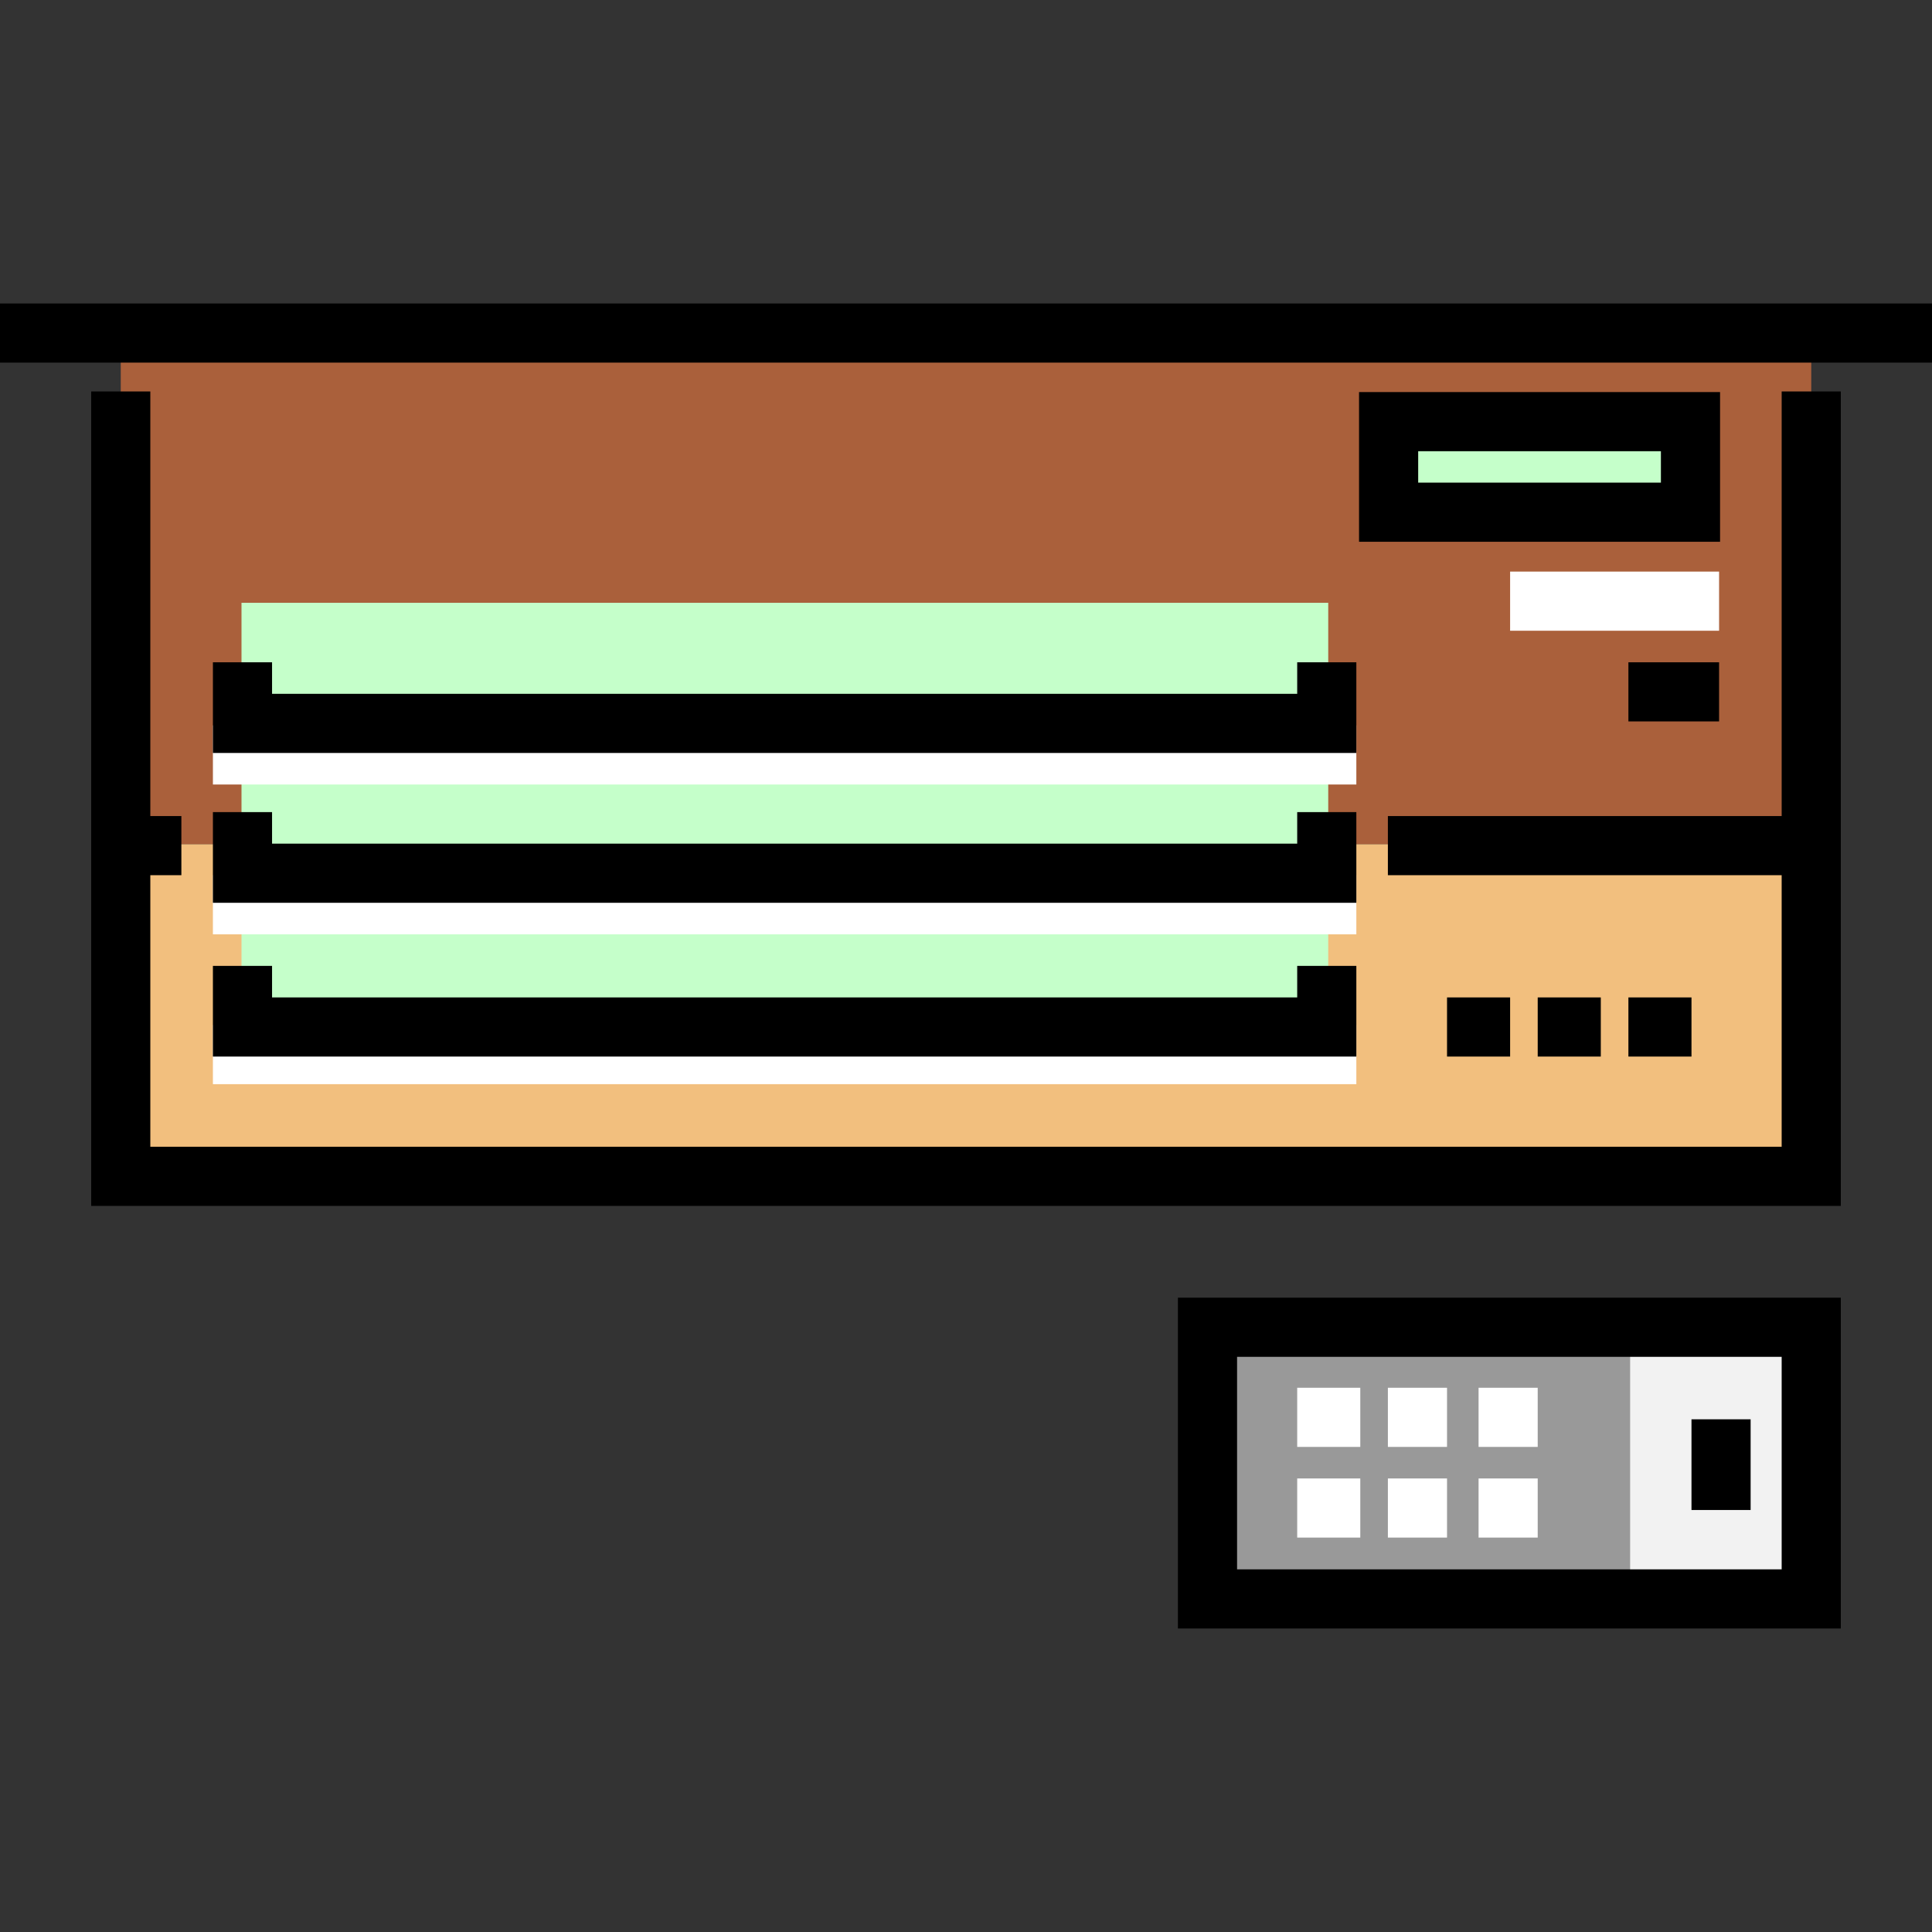
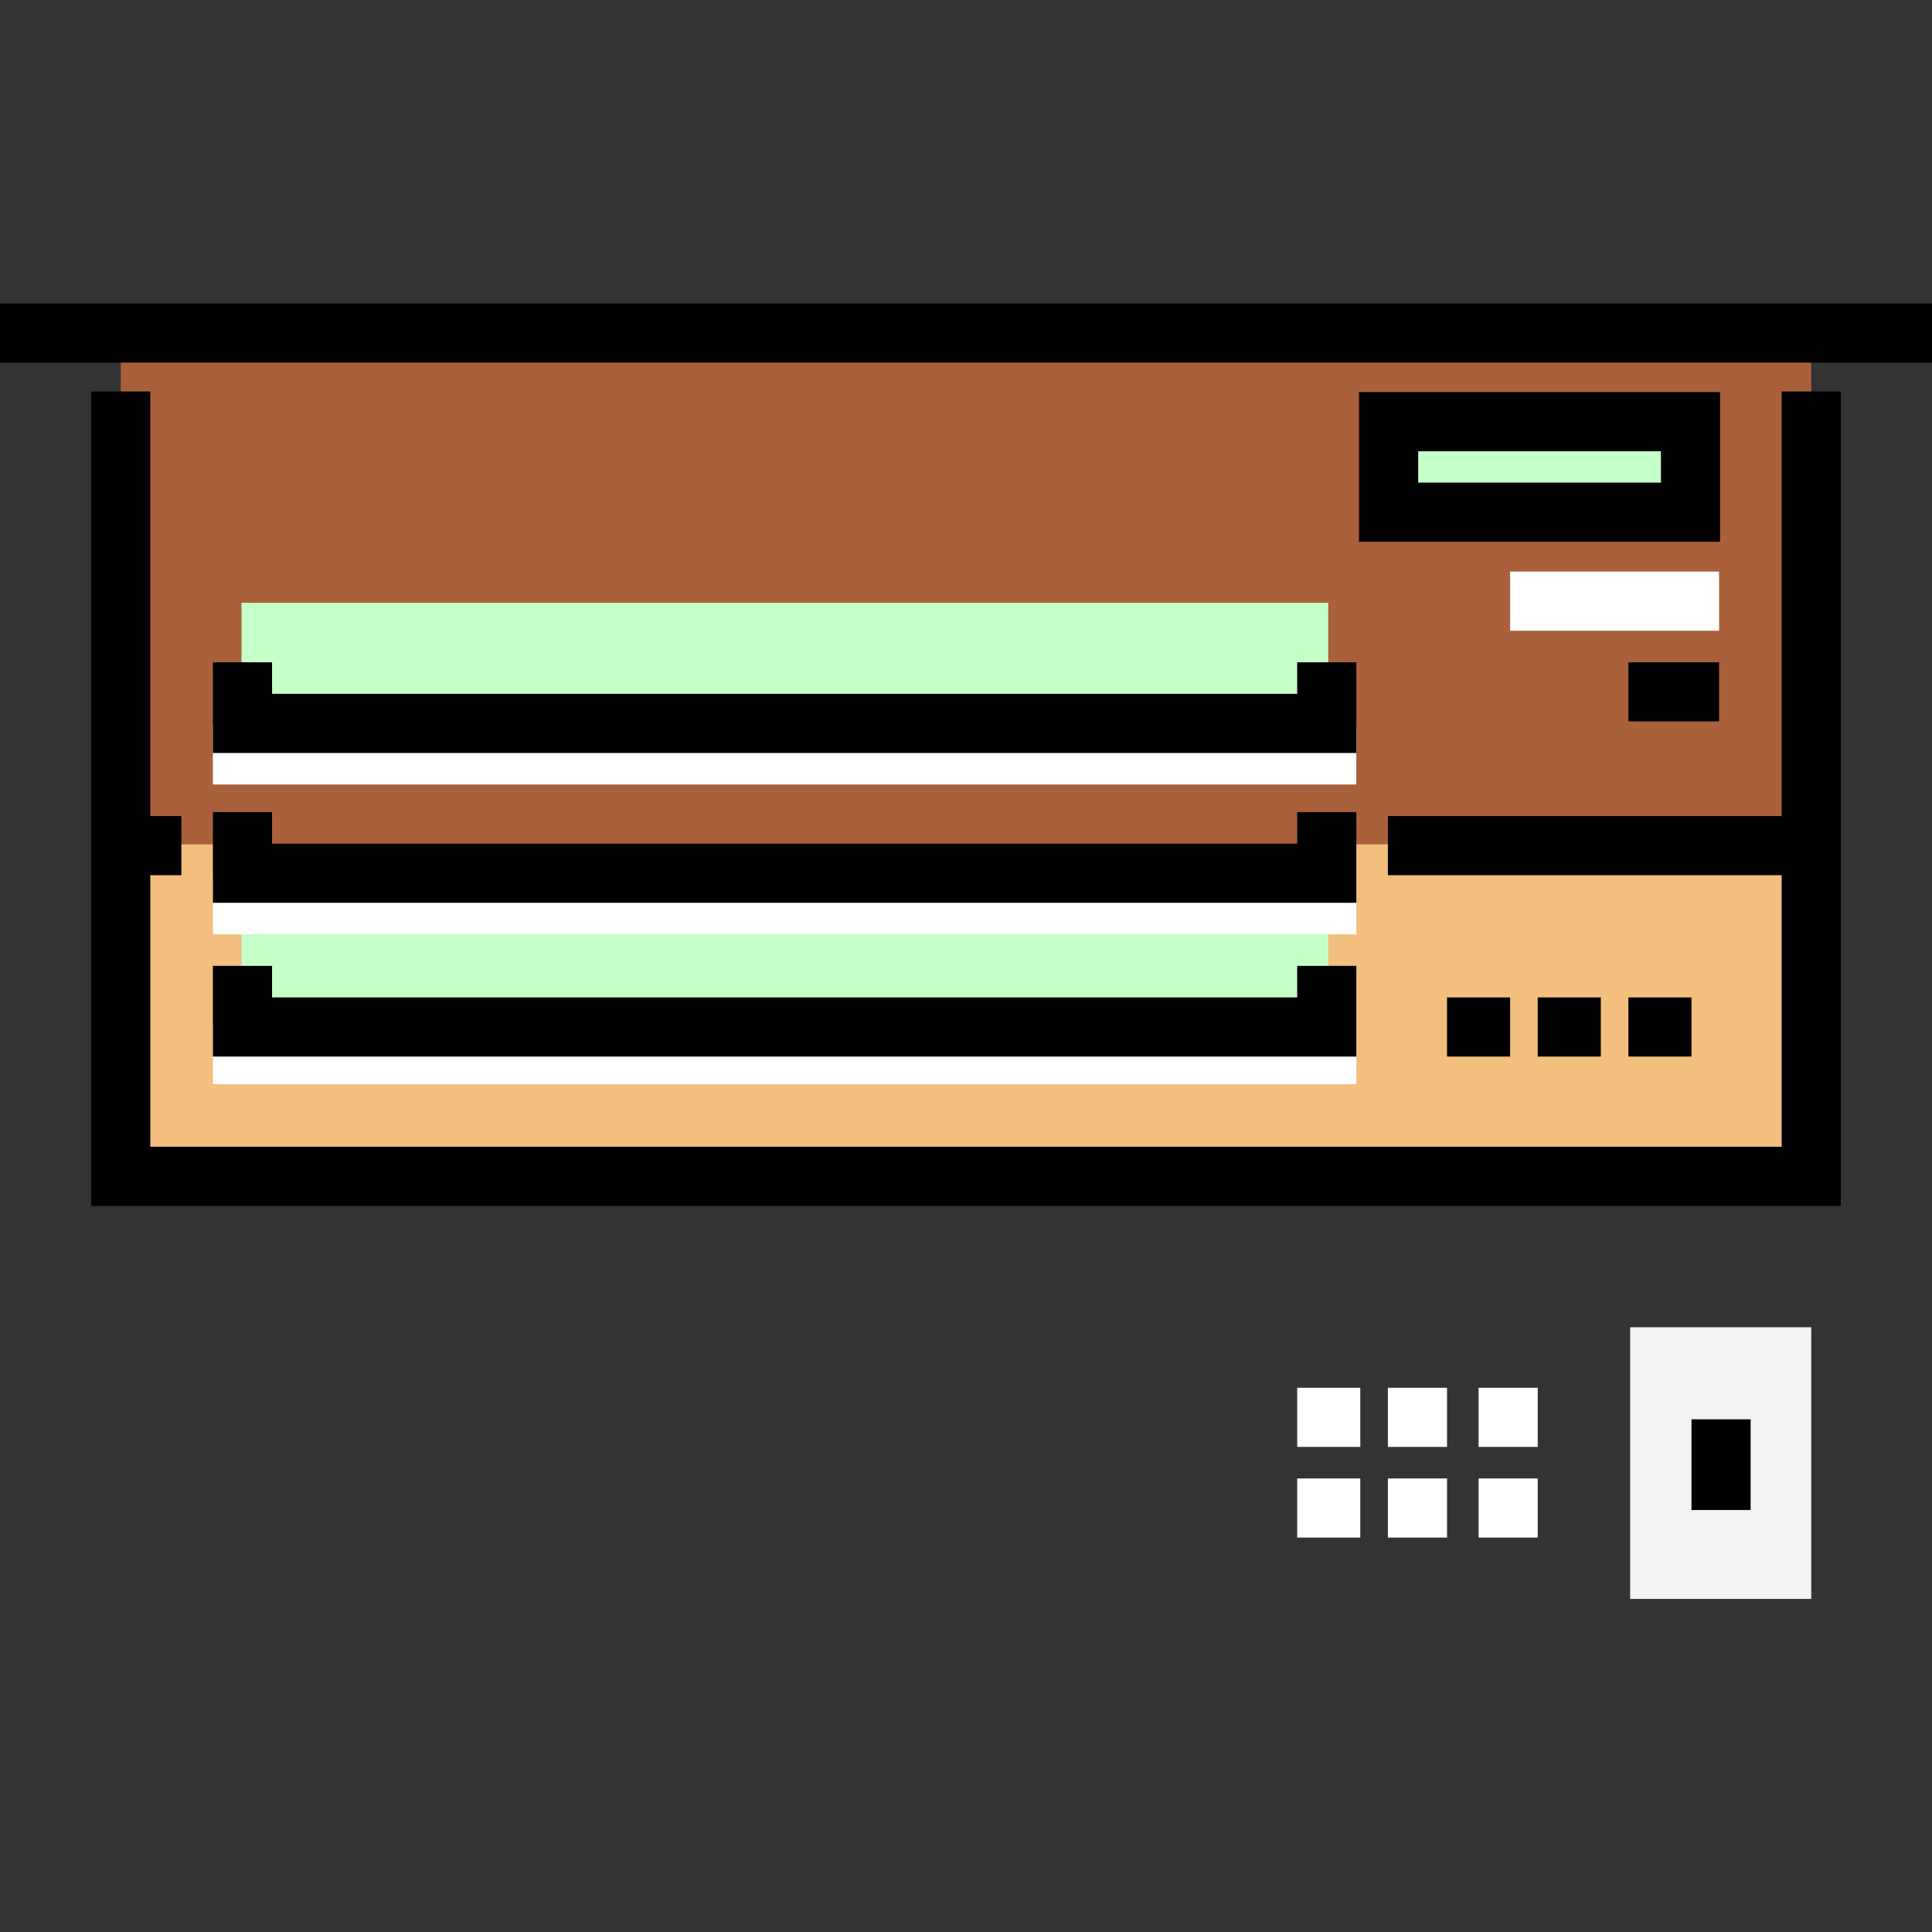
<svg xmlns="http://www.w3.org/2000/svg" version="1.1" id="Layer_1" viewBox="0 0 512 512" xml:space="preserve">
  <rect x="0" y="0" width="512" height="512" fill="#333333" stroke="none" />
-   <rect x="320" y="351.734" style="fill:#999999;" width="159.995" height="72" />
  <rect x="432.003" y="351.734" style="fill:#F2F2F2;" width="47.999" height="72" />
  <rect x="32" y="87.74" style="fill:#AA603B;" width="448" height="136.004" />
  <rect x="32" y="223.734" style="fill:#F2BF7E;" width="448" height="88.001" />
  <g>
    <rect x="368.003" y="111.741" style="fill:#C5FFCA;" width="79.997" height="24" />
    <rect x="64" y="159.744" style="fill:#C5FFCA;" width="287.995" height="32" />
-     <rect x="64" y="199.743" style="fill:#C5FFCA;" width="287.995" height="32" />
    <rect x="64" y="239.741" style="fill:#C5FFCA;" width="287.995" height="32" />
  </g>
  <g>
    <rect x="56.424" y="192.23" style="fill:#FFFFFF;" width="303.02" height="15.673" />
    <rect x="56.424" y="231.936" style="fill:#FFFFFF;" width="303.02" height="15.673" />
    <rect x="56.424" y="271.642" style="fill:#FFFFFF;" width="303.02" height="15.673" />
  </g>
  <rect y="80.426" width="512" height="15.673" />
  <polygon points="359.445,199.544 56.424,199.544 56.424,175.512 72.098,175.512 72.098,183.871 343.771,183.871 343.771,175.512   359.445,175.512 " />
  <polygon points="472.16,103.74 472.16,216.263 367.804,216.263 367.804,231.936 472.16,231.936 472.16,303.901 39.837,303.901   39.837,231.936 48.065,231.936 48.065,216.263 39.837,216.263 39.837,103.74 24.163,103.74 24.163,319.575 487.834,319.575   487.834,103.74 " />
  <rect x="383.478" y="264.328" width="16.718" height="15.673" />
  <rect x="407.51" y="264.328" width="16.718" height="15.673" />
  <rect x="431.543" y="264.328" width="16.718" height="15.673" />
  <polygon points="359.445,280.001 56.424,280.001 56.424,255.969 72.098,255.969 72.098,264.328 343.771,264.328 343.771,255.969   359.445,255.969 " />
  <polygon points="359.445,239.25 56.424,239.25 56.424,215.218 72.098,215.218 72.098,223.577 343.771,223.577 343.771,215.218   359.445,215.218 " />
  <path d="M455.834,143.576h-95.673v-39.674h95.673V143.576z M375.834,127.903h64.326v-8.326h-64.326V127.903z" />
  <rect x="400.196" y="151.479" style="fill:#FFFFFF;" width="55.38" height="15.673" />
  <rect x="431.543" y="175.512" width="24.033" height="15.673" />
-   <path d="M487.834,431.574H312.161v-87.673h175.672L487.834,431.574L487.834,431.574z M327.835,415.901H472.16v-56.326H327.835  V415.901z" />
  <g>
    <rect x="343.771" y="367.773" style="fill:#FFFFFF;" width="16.718" height="15.673" />
    <rect x="343.771" y="391.805" style="fill:#FFFFFF;" width="16.718" height="15.673" />
    <rect x="367.804" y="367.773" style="fill:#FFFFFF;" width="15.673" height="15.673" />
    <rect x="367.804" y="391.805" style="fill:#FFFFFF;" width="15.673" height="15.673" />
    <rect x="391.837" y="367.773" style="fill:#FFFFFF;" width="15.673" height="15.673" />
    <rect x="391.837" y="391.805" style="fill:#FFFFFF;" width="15.673" height="15.673" />
  </g>
  <rect x="448.261" y="376.132" width="15.673" height="24.033" />
</svg>